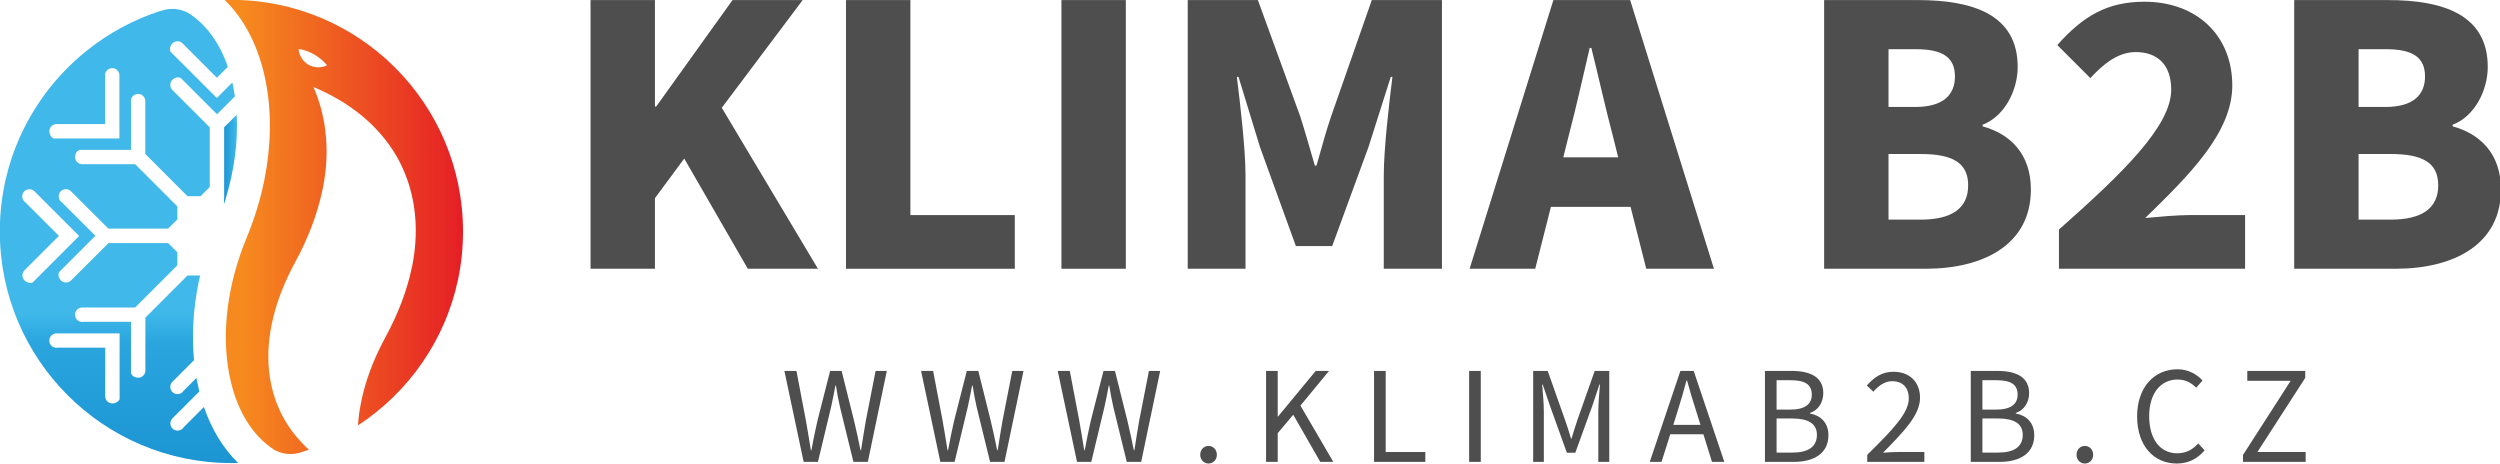
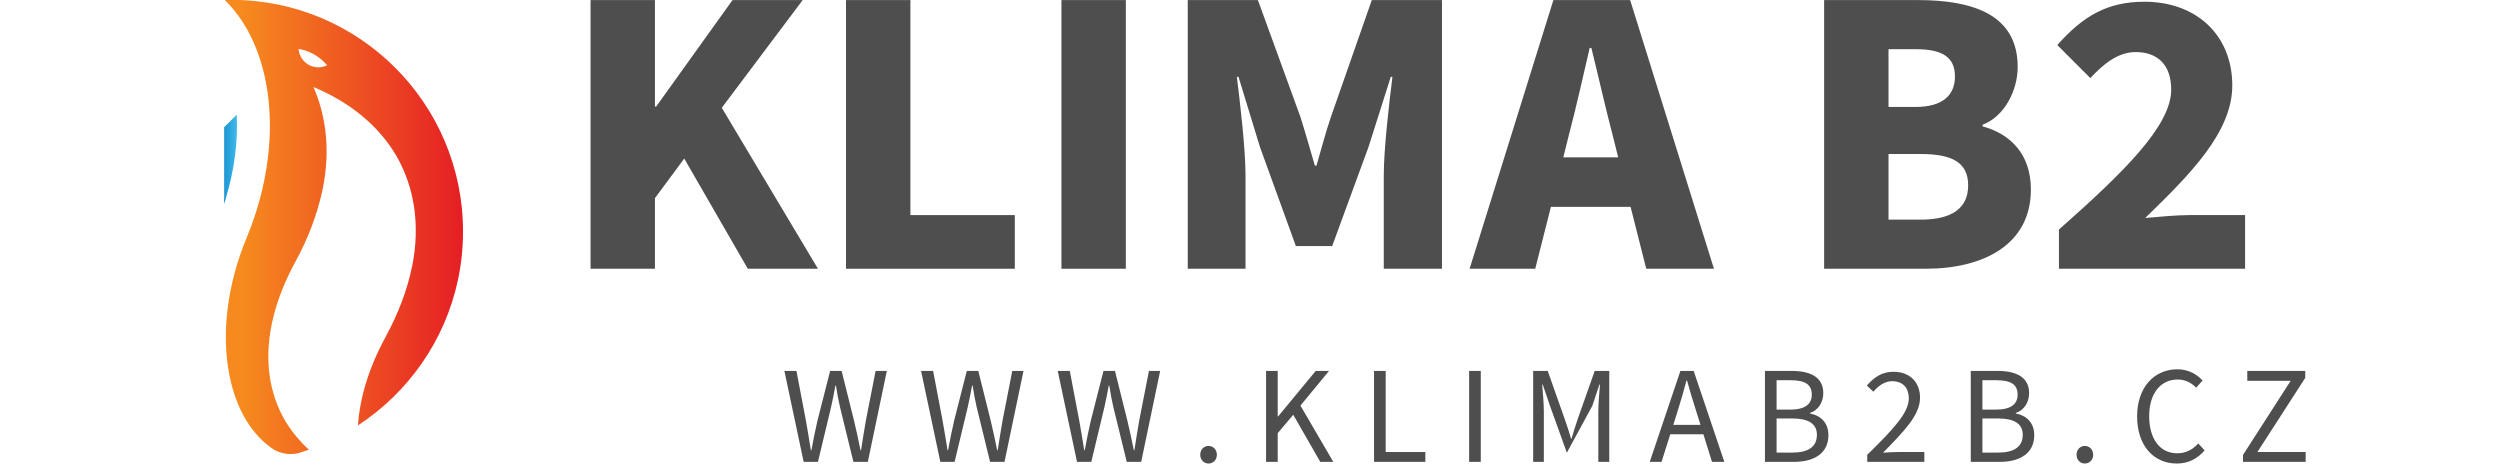
<svg xmlns="http://www.w3.org/2000/svg" width="100%" height="100%" viewBox="0 0 2218 412" version="1.1" xml:space="preserve" style="fill-rule:evenodd;clip-rule:evenodd;stroke-linejoin:round;stroke-miterlimit:2;">
  <g transform="matrix(1,0,0,1,-90.645,-103.507)">
    <g transform="matrix(0.638,0,0,0.638,164.785,13.623)">
      <g transform="matrix(573.905,0,0,573.905,661.966,514.6)">
        <path d="M0.075,-0L0.231,-0L0.231,-0.171L0.302,-0.267L0.456,-0L0.626,-0L0.393,-0.39L0.589,-0.651L0.419,-0.651L0.234,-0.393L0.231,-0.393L0.231,-0.651L0.075,-0.651L0.075,-0Z" style="fill:rgb(78,78,78);fill-rule:nonzero;" />
      </g>
      <g transform="matrix(573.905,0,0,573.905,1017.21,514.6)">
        <path d="M0.075,-0L0.484,-0L0.484,-0.13L0.231,-0.13L0.231,-0.651L0.075,-0.651L0.075,-0Z" style="fill:rgb(78,78,78);fill-rule:nonzero;" />
      </g>
      <g transform="matrix(573.905,0,0,573.905,1316.79,514.6)">
        <rect x="0.075" y="-0.651" width="0.156" height="0.651" style="fill:rgb(78,78,78);fill-rule:nonzero;" />
      </g>
      <g transform="matrix(573.905,0,0,573.905,1492.41,514.6)">
        <path d="M0.075,-0L0.215,-0L0.215,-0.226C0.215,-0.29 0.202,-0.401 0.194,-0.465L0.198,-0.465L0.25,-0.295L0.337,-0.055L0.425,-0.055L0.513,-0.295L0.567,-0.465L0.571,-0.465C0.563,-0.401 0.55,-0.29 0.55,-0.226L0.55,-0L0.691,-0L0.691,-0.651L0.521,-0.651L0.422,-0.368C0.409,-0.33 0.399,-0.291 0.387,-0.25L0.383,-0.25C0.371,-0.291 0.36,-0.33 0.348,-0.368L0.245,-0.651L0.075,-0.651L0.075,-0Z" style="fill:rgb(78,78,78);fill-rule:nonzero;" />
      </g>
      <g transform="matrix(573.905,0,0,573.905,1932.02,514.6)">
        <path d="M0.233,-0.326C0.25,-0.39 0.267,-0.467 0.283,-0.535L0.287,-0.535C0.304,-0.467 0.321,-0.39 0.338,-0.326L0.352,-0.27L0.219,-0.27L0.233,-0.326ZM-0.008,-0L0.151,-0L0.189,-0.15L0.382,-0.15L0.42,-0L0.584,-0L0.381,-0.651L0.195,-0.651L-0.008,-0Z" style="fill:rgb(78,78,78);fill-rule:nonzero;" />
      </g>
      <g transform="matrix(573.905,0,0,573.905,2377.37,514.6)">
        <path d="M0.075,-0L0.321,-0C0.462,-0 0.576,-0.059 0.576,-0.192C0.576,-0.279 0.525,-0.327 0.459,-0.345L0.459,-0.349C0.512,-0.369 0.544,-0.432 0.544,-0.489C0.544,-0.615 0.437,-0.651 0.302,-0.651L0.075,-0.651L0.075,-0ZM0.231,-0.392L0.231,-0.532L0.297,-0.532C0.361,-0.532 0.392,-0.513 0.392,-0.466C0.392,-0.421 0.363,-0.392 0.296,-0.392L0.231,-0.392ZM0.231,-0.119L0.231,-0.278L0.309,-0.278C0.386,-0.278 0.424,-0.257 0.424,-0.202C0.424,-0.147 0.385,-0.119 0.309,-0.119L0.231,-0.119Z" style="fill:rgb(78,78,78);fill-rule:nonzero;" />
      </g>
      <g transform="matrix(573.905,0,0,573.905,2725.73,514.6)">
        <path d="M0.037,-0L0.488,-0L0.488,-0.13L0.352,-0.13C0.323,-0.13 0.279,-0.126 0.246,-0.123C0.353,-0.227 0.457,-0.33 0.457,-0.444C0.457,-0.566 0.37,-0.647 0.244,-0.647C0.154,-0.647 0.095,-0.612 0.033,-0.542L0.113,-0.462C0.144,-0.495 0.179,-0.525 0.223,-0.525C0.276,-0.525 0.309,-0.494 0.309,-0.434C0.309,-0.346 0.193,-0.233 0.037,-0.095L0.037,-0Z" style="fill:rgb(78,78,78);fill-rule:nonzero;" />
      </g>
      <g transform="matrix(573.905,0,0,573.905,3031.05,514.6)">
-         <path d="M0.075,-0L0.321,-0C0.462,-0 0.576,-0.059 0.576,-0.192C0.576,-0.279 0.525,-0.327 0.459,-0.345L0.459,-0.349C0.512,-0.369 0.544,-0.432 0.544,-0.489C0.544,-0.615 0.437,-0.651 0.302,-0.651L0.075,-0.651L0.075,-0ZM0.231,-0.392L0.231,-0.532L0.297,-0.532C0.361,-0.532 0.392,-0.513 0.392,-0.466C0.392,-0.421 0.363,-0.392 0.296,-0.392L0.231,-0.392ZM0.231,-0.119L0.231,-0.278L0.309,-0.278C0.386,-0.278 0.424,-0.257 0.424,-0.202C0.424,-0.147 0.385,-0.119 0.309,-0.119L0.231,-0.119Z" style="fill:rgb(78,78,78);fill-rule:nonzero;" />
-       </g>
+         </g>
    </g>
    <g transform="matrix(1.306,0,0,1.306,-320.357,-201.3)">
      <path d="M471.909,233.303C470.399,233.303 468.877,233.324 467.368,233.375C481.044,246.749 490.652,265.598 495.194,288.6C499.295,309.315 498.972,332.569 494.252,355.834L494.104,356.537L494.094,356.547C491.439,369.449 487.455,382.361 482.241,394.905C469.087,426.698 464.934,459.873 470.567,488.32C475.192,511.689 485.932,529.352 501.247,539.107L501.268,539.107C501.279,539.127 501.299,539.138 501.309,539.148C504.53,540.859 508.201,541.844 512.103,541.844C514.074,541.844 516.003,541.582 517.839,541.1C520.095,540.408 522.32,539.672 524.533,538.875C522.592,537.166 520.767,535.352 519.079,533.401C514.924,529.016 511.327,524.171 508.294,519.031C507.74,518.161 507.35,517.322 506.869,516.483C501.678,506.759 498.542,496.082 497.429,484.848C495.216,462.307 501.215,437.196 515.291,411.352C524.061,395.241 530.133,379.172 533.522,363.459L533.962,361.551C536.689,348.082 537.297,334.983 535.745,322.469C534.476,311.991 531.791,301.921 527.638,292.512C552.842,303.022 572.109,319.049 583.973,339.293C596.435,360.879 600.2,386.85 594.683,414.268L594.461,415.118C591.294,430.504 585.294,446.301 576.714,462.119C574.795,465.695 573.013,469.208 571.323,472.786C565.838,484.649 561.893,496.438 559.775,507.86C558.79,512.727 558.211,517.595 557.898,522.356C592.082,500.015 617.043,464.75 625.814,423.488C628.07,412.883 629.244,401.901 629.244,390.625C629.244,303.747 558.799,233.303 471.909,233.303ZM526.159,278.237C526.095,278.216 526.032,278.196 525.981,278.165C524.395,277.544 522.918,276.6 521.617,275.352C521.271,275.017 520.935,274.661 520.64,274.293C520.263,273.852 519.917,273.381 519.614,272.899C518.397,270.989 517.705,268.838 517.546,266.647C522.098,267.329 526.442,269.048 530.354,271.766C532.735,273.422 534.937,275.415 536.92,277.712C533.563,279.391 529.652,279.569 526.159,278.237Z" style="fill:url(#_Linear1);" />
      <path d="M347.643,294.161C348.134,293.53 348.627,292.901 349.142,292.271C348.524,293.038 347.915,293.802 347.307,294.589C347.411,294.443 347.516,294.307 347.643,294.161Z" style="fill:url(#_Linear2);" />
-       <path d="M349.993,291.211C350.327,290.803 350.652,290.405 351.008,290.006C350.547,290.531 350.118,291.055 349.687,291.59C349.771,291.463 349.876,291.338 349.993,291.211Z" style="fill:url(#_Linear3);" />
      <path d="M349.142,292.271C348.524,293.038 347.915,293.802 347.307,294.589C347.411,294.443 347.516,294.307 347.643,294.161C348.134,293.53 348.627,292.901 349.142,292.271Z" style="fill:url(#_Linear4);" />
      <path d="M349.993,291.211C350.641,290.393 351.313,289.586 352.016,288.79C351.67,289.198 351.324,289.596 351.008,290.006C350.547,290.531 350.118,291.055 349.687,291.59C349.771,291.463 349.876,291.338 349.993,291.211Z" style="fill:url(#_Linear5);" />
      <path d="M355.249,285.11C355.569,284.756 355.894,284.408 356.215,284.057C356.088,284.194 355.96,284.33 355.833,284.467C355.636,284.68 355.444,284.895 355.249,285.11Z" style="fill:url(#_Linear6);" />
      <path d="M362.304,277.803C363.185,276.946 364.081,276.104 364.982,275.268C364.971,275.279 364.961,275.29 364.95,275.3C364.069,276.108 363.198,276.937 362.336,277.776C362.325,277.788 362.315,277.794 362.304,277.803Z" style="fill:url(#_Linear7);" />
      <path d="M354.995,285.391C355.077,285.299 355.165,285.204 355.249,285.11C354.155,286.321 353.073,287.543 352.016,288.79C352.131,288.653 352.258,288.506 352.383,288.37C352.635,288.055 352.907,287.75 353.18,287.447C353.768,286.754 354.377,286.073 354.995,285.391Z" style="fill:url(#_Linear8);" />
      <path d="M357.586,282.59C357.719,282.448 357.863,282.309 357.997,282.166C357.4,282.794 356.803,283.42 356.215,284.057C356.67,283.565 357.127,283.074 357.586,282.59Z" style="fill:url(#_Linear9);" />
-       <path d="M361.725,278.377C361.1,278.995 360.477,279.609 359.862,280.241C359.662,280.429 359.463,280.639 359.285,280.838C358.84,281.276 358.42,281.721 357.997,282.166C359.219,280.883 360.46,279.62 361.725,278.377Z" style="fill:url(#_Linear10);" />
      <path d="M365.211,275.048C365.301,274.966 365.391,274.887 365.482,274.805C365.316,274.958 365.15,275.113 364.982,275.268C365.062,275.195 365.137,275.122 365.211,275.048Z" style="fill:url(#_Linear11);" />
      <path d="M362.274,277.829C362.284,277.823 362.293,277.812 362.304,277.803C362.11,277.993 361.919,278.187 361.725,278.377C361.909,278.196 362.087,278.01 362.274,277.829Z" style="fill:url(#_Linear12);" />
-       <path d="M453.239,509.873L447.081,516.032L444.522,518.59L439.415,523.699C439.393,523.731 439.372,523.75 439.35,523.783C439.288,523.877 439.214,523.971 439.152,524.055C439.036,524.211 438.921,524.349 438.786,524.486C438.313,524.937 437.789,525.293 437.201,525.544C436.614,525.786 435.984,525.913 435.335,525.913C434.756,525.913 434.202,525.807 433.677,525.628C433.604,525.597 433.53,525.577 433.458,525.544C433.163,525.418 432.879,525.272 432.607,525.082C432.355,524.915 432.104,524.716 431.873,524.486C431.82,524.423 431.758,524.36 431.706,524.307C431.652,524.234 431.589,524.171 431.538,524.108C431.432,523.983 431.337,523.845 431.253,523.72C431.202,523.647 431.159,523.582 431.118,523.509C431.075,523.436 431.034,523.364 431.002,523.3C430.95,523.196 430.897,523.102 430.855,522.996C430.813,522.901 430.771,522.796 430.729,522.692C430.657,522.471 430.592,522.251 430.551,522.031C430.53,521.957 430.519,521.884 430.519,521.821C430.508,521.748 430.508,521.685 430.489,521.623C430.477,521.528 430.467,521.455 430.457,521.36L430.457,521.349C430.457,521.212 430.446,521.077 430.457,520.94C430.457,520.846 430.457,520.751 430.467,520.658C430.477,520.531 430.477,520.406 430.508,520.279C430.519,520.174 430.53,520.07 430.551,519.975C430.583,519.849 430.603,519.744 430.635,519.629C430.866,518.873 431.275,518.161 431.873,517.562L437.233,512.213L437.243,512.213L440.096,509.361L440.118,509.329L450.124,499.312C449.578,497.141 449.085,494.916 448.634,492.663C448.466,491.813 448.309,490.962 448.152,490.102L441.89,496.365L439.35,498.914C439.163,499.207 438.952,499.468 438.732,499.701C437.799,500.612 436.572,501.126 435.271,501.126C434.474,501.126 433.708,500.927 433.027,500.571C432.575,500.35 432.176,500.057 431.82,499.701C430.866,498.746 430.383,497.476 430.383,496.217C430.383,496.082 430.394,495.945 430.415,495.819L430.415,495.693C430.435,495.579 430.446,495.452 430.467,495.336C430.499,495.189 430.53,495.054 430.561,494.916C430.603,494.802 430.635,494.698 430.676,494.592C430.709,494.487 430.751,494.382 430.793,494.278C430.918,493.984 431.065,493.711 431.253,493.449C431.337,493.333 431.412,493.229 431.505,493.124C431.6,492.998 431.694,492.893 431.81,492.778L446.514,478.061C444.911,461.29 445.938,443.354 449.588,425.428L449.725,424.715L449.735,424.715C450.03,423.32 450.334,421.915 450.648,420.519L442.099,420.519L428.695,433.924L419.422,443.207L413.454,449.175L413.454,485.089C413.454,485.194 413.454,485.289 413.444,485.393C413.432,485.498 413.422,485.614 413.413,485.718C413.391,485.844 413.38,485.96 413.35,486.075C413.329,486.138 413.318,486.211 413.296,486.274C413.254,486.473 413.192,486.673 413.108,486.862C413.077,486.946 413.045,487.03 413.003,487.114C412.961,487.207 412.909,487.312 412.856,487.407L412.856,487.417C412.793,487.522 412.73,487.638 412.657,487.752C412.594,487.836 412.542,487.92 412.479,488.004C412.426,488.068 412.374,488.13 412.332,488.193C412.196,488.361 412.049,488.519 411.891,488.666C411.817,488.729 411.754,488.791 411.67,488.855C411.639,488.875 411.608,488.907 411.577,488.928C411.483,489.001 411.388,489.064 411.293,489.137C411.063,489.295 410.811,489.431 410.538,489.557C410.444,489.588 410.35,489.631 410.234,489.672C410.223,489.672 410.204,489.682 410.192,489.694C410.066,489.736 409.952,489.778 409.825,489.809C409.678,489.84 409.532,489.872 409.385,489.893C409.249,489.924 409.123,489.945 408.997,489.956L408.965,489.956C408.829,489.966 408.692,489.966 408.556,489.966C408.106,489.966 407.633,489.914 407.161,489.799C406.27,489.578 405.399,489.169 404.801,488.571C404.308,488.058 403.92,487.48 403.688,486.841L403.678,486.809L403.678,451.975L371.561,451.975C371.205,452.059 370.879,452.101 370.554,452.101C369.243,452.101 368.026,451.587 367.093,450.654C366.537,450.098 366.127,449.426 365.897,448.682C365.751,448.209 365.677,447.707 365.677,447.203C365.677,447.067 365.677,446.919 365.688,446.794L365.688,446.762C365.698,446.636 365.719,446.51 365.74,446.395C365.751,446.332 365.761,446.27 365.772,446.217C365.792,446.123 365.813,446.039 365.835,445.944C365.866,445.807 365.918,445.682 365.96,445.556C365.97,445.545 365.97,445.524 365.97,445.514C366.012,445.399 366.065,445.284 366.118,445.168C366.17,445.053 366.233,444.926 366.295,444.811C366.358,444.696 366.432,444.581 366.506,444.465C366.59,444.35 366.663,444.245 366.747,444.14C366.756,444.12 366.778,444.109 366.789,444.088C366.863,443.993 366.936,443.92 367.008,443.836L367.271,443.574C367.345,443.522 367.429,443.448 367.502,443.385C367.543,443.343 367.597,443.311 367.639,443.28C367.66,443.27 367.681,443.248 367.702,443.227C367.764,443.186 367.828,443.144 367.89,443.102C368.026,443.007 368.174,442.934 368.31,442.861C368.426,442.797 368.541,442.745 368.657,442.693C368.782,442.64 368.918,442.588 369.044,442.545C369.139,442.514 369.243,442.483 369.337,442.461L369.348,442.461C369.421,442.441 369.495,442.42 369.579,442.41C369.653,442.389 369.737,442.377 369.821,442.368C369.977,442.336 370.145,442.326 370.303,442.315C370.386,442.305 370.47,442.305 370.554,442.305L406.479,442.305L406.532,442.252L412.489,436.294L423.523,425.26L435.176,413.607L435.176,404.754L428.925,398.503L388.417,398.503L372.768,414.131L363.002,423.886C362.719,424.19 362.383,424.442 362.048,424.631C361.975,424.684 361.901,424.715 361.817,424.768C361.596,424.872 361.377,424.967 361.146,425.051C361.042,425.092 360.936,425.123 360.842,425.155C360.422,425.271 359.993,425.323 359.563,425.323C358.627,425.323 357.684,425.051 356.866,424.516C356.73,424.421 356.604,424.327 356.467,424.222C356.342,424.118 356.215,424.012 356.101,423.886C355.786,423.572 355.481,423.194 355.231,422.785C354.749,421.998 354.432,421.085 354.432,420.236C354.432,419.534 354.581,418.84 354.863,418.233L354.874,418.202L355.975,417.089C356.017,417.047 356.196,416.879 356.196,416.879L356.206,416.87L370.87,402.206L379.502,393.563L370.87,384.93L359.333,373.403L356.793,370.854C356.5,370.676 356.248,370.456 356.017,370.247C355.094,369.313 354.581,368.075 354.581,366.785C354.581,365.977 354.768,365.211 355.136,364.53C355.356,364.088 355.649,363.68 356.017,363.313C356.971,362.358 358.229,361.886 359.479,361.886C359.615,361.886 359.751,361.897 359.887,361.917C359.929,361.917 359.971,361.917 360.013,361.928C360.119,361.928 360.233,361.95 360.338,361.97C360.622,362.022 360.883,362.096 361.146,362.19C361.23,362.221 361.314,362.253 361.377,362.285C361.608,362.379 361.829,362.495 362.027,362.621C362.09,362.652 362.153,362.694 362.216,362.736C362.311,362.788 362.405,362.862 362.489,362.935C362.52,362.956 362.561,362.987 362.583,363.019C362.71,363.103 362.813,363.207 362.918,363.313L372.757,373.141L384.096,384.469L388.333,388.706L428.925,388.706L435.176,382.455L435.176,373.602L431.085,369.522L423.523,361.938L406.532,344.947L370.618,344.947C370.512,344.947 370.418,344.947 370.313,344.936C370.219,344.926 370.114,344.915 370.009,344.905C369.914,344.894 369.821,344.883 369.725,344.863C369.559,344.831 369.401,344.79 369.233,344.737C369.17,344.727 369.096,344.706 369.034,344.684C368.939,344.643 368.835,344.611 368.741,344.559C368.467,344.454 368.206,344.317 367.954,344.161C367.848,344.086 367.733,344.002 367.627,343.929C367.429,343.762 367.229,343.582 367.041,343.395C366.957,343.29 366.873,343.196 366.789,343.09C366.705,342.985 366.621,342.88 366.547,342.776C366.474,342.661 366.401,342.545 366.338,342.43C366.328,342.418 366.328,342.409 366.317,342.387C366.264,342.292 366.222,342.199 366.17,342.093C366.108,341.967 366.054,341.831 366.002,341.695C365.96,341.569 365.918,341.454 365.897,341.317C365.887,341.307 365.887,341.296 365.887,341.286C365.845,341.17 365.824,341.055 365.803,340.929C365.792,340.918 365.792,340.897 365.792,340.887C365.782,340.803 365.772,340.719 365.761,340.625C365.751,340.604 365.751,340.582 365.751,340.562C365.751,340.52 365.74,340.457 365.74,340.405C365.729,340.29 365.729,340.174 365.729,340.069C365.729,339.608 365.782,339.135 365.908,338.664C366.118,337.772 366.537,336.913 367.135,336.315C367.639,335.811 368.226,335.433 368.866,335.182L370.45,335.182C370.502,335.17 370.754,335.182 370.754,335.182L403.731,335.182L403.731,303.054C403.647,302.718 403.606,302.393 403.606,302.079C403.606,300.756 404.119,299.54 405.032,298.606C405.598,298.051 406.29,297.641 407.024,297.411C407.497,297.253 408.001,297.18 408.504,297.18C408.64,297.18 408.776,297.18 408.913,297.19L408.944,297.19C409.039,297.202 409.143,297.222 409.249,297.233C409.321,297.243 409.405,297.264 409.489,297.274C409.573,297.295 409.668,297.317 409.752,297.337C409.877,297.379 409.993,297.411 410.108,297.453C410.129,297.463 410.15,297.463 410.182,297.473C410.297,297.516 410.413,297.569 410.528,297.621C410.632,297.663 410.727,297.715 410.833,297.768C410.968,297.84 411.104,297.924 411.231,298.019C411.346,298.092 411.451,298.166 411.555,298.26C411.577,298.271 411.586,298.282 411.608,298.291C411.692,298.366 411.776,298.45 411.86,298.522C412.049,298.701 412.227,298.889 412.374,299.1C412.395,299.121 412.405,299.131 412.416,299.141C412.489,299.236 412.551,299.34 412.616,299.435C412.635,299.466 412.657,299.498 412.678,299.53C412.73,299.623 412.784,299.707 412.825,299.802C412.95,300.043 413.066,300.295 413.15,300.557C413.182,300.652 413.212,300.747 413.234,300.84C413.245,300.872 413.245,300.915 413.254,300.946C413.35,301.301 413.391,301.69 413.391,302.057L413.402,327.147L413.402,337.982L419.412,343.993L428.695,353.286L430.435,355.026L438.019,362.61L442.099,366.69L450.942,366.69L457.204,360.418L457.204,319.91L452.892,315.598L450.522,313.217L431.81,294.526C431.726,294.443 431.652,294.359 431.58,294.275C431.505,294.191 431.444,294.096 431.379,294.012C431.337,293.95 431.286,293.886 431.243,293.813C431.181,293.729 431.127,293.645 431.075,293.551C430.95,293.352 430.844,293.141 430.76,292.921C430.719,292.837 430.687,292.743 430.657,292.659C430.541,292.344 430.467,292.03 430.435,291.705C430.415,291.6 430.405,291.485 430.394,291.379C430.352,290.645 430.467,289.901 430.739,289.208C430.803,289.061 430.866,288.925 430.939,288.778C431.085,288.495 431.264,288.223 431.473,287.96C431.58,287.834 431.684,287.708 431.81,287.593C432.125,287.279 432.502,286.985 432.921,286.733C433.708,286.25 434.621,285.936 435.481,285.936C436.184,285.936 436.866,286.093 437.474,286.366L437.504,286.376L438.606,287.478C438.648,287.52 438.827,287.698 438.827,287.698L438.837,287.698L441.953,290.813L453.501,302.372L462.133,311.015L470.776,302.372L472.59,300.557L474.28,298.869C473.986,296.866 473.65,294.893 473.261,292.932C473.031,291.757 472.78,290.592 472.517,289.45L462.133,299.833L462.049,299.749L461.923,299.866L461.923,299.875L461.913,299.875L451.068,289.03L451.068,289.02L440.002,277.964L436.835,274.786L436.824,274.786L430.435,268.399C430.415,268.367 430.415,268.335 430.394,268.303C430.352,268.188 430.321,268.073 430.289,267.957C430.172,267.517 430.131,267.055 430.153,266.584C430.163,266.489 430.163,266.406 430.184,266.311C430.205,266.133 430.226,265.944 430.268,265.766C430.278,265.692 430.299,265.629 430.321,265.545C430.34,265.44 430.373,265.336 430.415,265.231C430.446,265.116 430.477,265.01 430.519,264.906C430.561,264.801 430.603,264.696 430.645,264.602C430.76,264.35 430.887,264.098 431.034,263.868C431.075,263.793 431.118,263.731 431.169,263.658C431.221,263.563 431.295,263.479 431.37,263.385C431.444,263.29 431.516,263.207 431.589,263.123C431.664,263.028 431.736,262.944 431.82,262.872C432.167,262.514 432.555,262.231 432.975,262C433.184,261.895 433.393,261.79 433.624,261.707C434.149,261.518 434.705,261.423 435.271,261.423C435.848,261.423 436.404,261.518 436.928,261.707C437.149,261.79 437.369,261.885 437.579,262C437.999,262.231 438.385,262.514 438.732,262.872L439.236,263.364L439.457,263.594L446.966,271.116L462.081,286.209L469.486,278.803C463.853,262.41 454.633,249.832 442.582,242.155L442.561,242.155C442.551,242.134 442.519,242.123 442.519,242.114C440.946,241.274 439.278,240.614 437.504,240.152C435.659,239.669 433.708,239.417 431.726,239.417C429.754,239.417 427.825,239.68 425.989,240.163C425.161,240.415 424.342,240.676 423.513,240.938L423.513,240.875C405.189,246.791 388.376,256 373.701,267.758C373.69,267.769 373.68,267.769 373.68,267.78C373.68,267.78 373.659,267.79 373.649,267.79C373.502,267.916 373.354,268.041 373.198,268.167C372.401,268.807 371.614,269.457 370.838,270.108C370.806,270.129 370.774,270.161 370.754,270.182C370.67,270.255 370.586,270.319 370.502,270.391C369.579,271.167 368.667,271.965 367.754,272.772C367.681,272.835 367.608,272.899 367.534,272.971C366.924,273.497 366.306,274.041 365.708,274.597C365.635,274.67 365.551,274.734 365.477,274.807C365.383,274.891 365.299,274.964 365.215,275.048C365.131,275.132 365.047,275.216 364.954,275.3C364.073,276.108 363.202,276.936 362.341,277.776C362.321,277.796 362.29,277.818 362.279,277.828C361.46,278.625 360.664,279.422 359.867,280.241C359.657,280.429 359.468,280.639 359.29,280.838C358.692,281.415 358.145,282.002 357.59,282.59C357.002,283.208 356.416,283.838 355.828,284.467C355.545,284.772 355.272,285.086 354.999,285.39C354.38,286.073 353.784,286.754 353.185,287.446C352.913,287.75 352.639,288.055 352.388,288.37C351.917,288.905 351.444,289.46 351.003,290.006C350.552,290.53 350.122,291.055 349.692,291.589C349.503,291.821 349.325,292.04 349.146,292.271C348.528,293.037 347.918,293.802 347.311,294.589C347.3,294.61 347.28,294.631 347.249,294.663C346.514,295.627 345.758,296.614 345.045,297.6C345.024,297.621 345.004,297.652 344.972,297.684C344.343,298.554 343.704,299.435 343.085,300.327C342.968,300.463 342.875,300.61 342.78,300.756C342.738,300.819 342.686,300.882 342.644,300.946C342.612,300.977 342.602,301.008 342.581,301.04C341.835,302.099 341.123,303.169 340.41,304.239C340.356,304.291 340.336,304.354 340.304,304.407C339.643,305.415 339.003,306.411 338.364,307.428C338.323,307.5 338.258,307.575 338.239,307.637C337.284,309.179 336.35,310.732 335.438,312.315C335.06,312.956 334.704,313.595 334.346,314.246C334.032,314.801 333.728,315.368 333.424,315.934C331.893,318.746 330.456,321.62 329.102,324.536C328.819,325.123 328.557,325.7 328.294,326.287C327.582,327.891 326.879,329.518 326.217,331.154C325.976,331.751 325.735,332.338 325.494,332.936C325.358,333.303 325.211,333.661 325.075,334.028C324.917,334.426 324.759,334.835 324.602,335.245C324.382,335.853 324.163,336.451 323.942,337.069C323.774,337.531 323.606,337.993 323.438,338.454C323.239,339.031 323.04,339.597 322.851,340.164C322.683,340.646 322.526,341.118 322.379,341.6C321.928,342.954 321.508,344.317 321.1,345.692C320.911,346.31 320.732,346.928 320.553,347.558C320.376,348.177 320.208,348.795 320.04,349.425C319.526,351.303 319.054,353.191 318.614,355.1C318.477,355.698 318.33,356.295 318.204,356.893C318.194,356.967 318.183,357.03 318.151,357.092C318.11,357.323 318.057,357.543 318.015,357.774C317.931,358.152 317.858,358.53 317.785,358.918C317.659,359.537 317.533,360.156 317.407,360.786C317.407,360.817 317.397,360.858 317.386,360.901C317.26,361.519 317.155,362.149 317.04,362.778C316.809,364.099 316.579,365.431 316.389,366.774C316.085,368.694 315.834,370.623 315.603,372.564C315.551,373.078 315.499,373.602 315.435,374.126C315.373,374.756 315.309,375.375 315.256,376.004C315.205,376.508 315.163,377 315.131,377.504C315.057,378.385 314.985,379.266 314.92,380.147C314.901,380.62 314.869,381.091 314.848,381.563C314.659,384.563 314.586,387.584 314.586,390.625C314.586,477.516 385.018,547.959 471.92,547.959C473.44,547.959 474.951,547.939 476.451,547.885C466.372,538.016 458.493,525.166 453.239,509.873ZM349.67,319.113C350.594,318.189 351.822,317.675 353.122,317.675L364.786,317.686L386.151,317.686L386.151,285.569C386.088,285.223 386.047,284.897 386.047,284.582C386.047,283.272 386.549,282.044 387.473,281.122C388.397,280.199 389.633,279.684 390.935,279.684C393.629,279.684 395.822,281.887 395.822,284.573L395.811,296.237L395.822,327.273L395.697,327.284L395.697,327.461L380.35,327.452L364.702,327.461L351.161,327.461C349.43,326.717 348.235,324.587 348.235,322.574C348.235,321.273 348.748,320.036 349.67,319.113ZM336.885,425.282C335.133,425.973 332.784,425.313 331.357,423.886C330.434,422.963 329.931,421.736 329.931,420.424C329.931,419.123 330.434,417.897 331.357,416.974L339.602,408.73L354.716,393.625L339.675,378.595L332.007,370.916C331.714,370.729 331.452,370.518 331.232,370.288C330.308,369.365 329.795,368.137 329.795,366.837C329.795,365.526 330.308,364.298 331.232,363.375C333.129,361.467 336.235,361.467 338.144,363.375L346.377,371.63L368.331,393.573L368.248,393.657L368.373,393.793L357.516,404.639L346.461,415.706L336.885,425.282ZM395.96,504.535C395.204,506.276 393.085,507.462 391.071,507.462C389.76,507.462 388.533,506.958 387.61,506.036C386.686,505.102 386.172,503.875 386.172,502.575L386.183,490.91L386.183,469.555L364.911,469.555L354.066,469.544C353.719,469.619 353.395,469.66 353.069,469.66C351.768,469.66 350.531,469.157 349.618,468.234C348.696,467.309 348.181,466.072 348.181,464.771C348.181,462.077 350.374,459.884 353.069,459.884L395.77,459.884L395.77,460.01L395.96,460.01L395.948,475.356L395.948,490.994L395.96,504.535Z" style="fill:url(#_Linear13);" />
      <path d="M468.09,368.137C467.735,369.323 467.368,370.518 466.979,371.704L466.979,319.826L471.227,315.588L475.506,311.309C476.472,329.444 473.933,348.838 468.09,368.137Z" style="fill:url(#_Linear14);" />
      <path d="M468.09,368.137C467.735,369.323 467.368,370.518 466.979,371.704L466.979,367.897C467.346,367.969 467.724,368.043 468.09,368.137Z" style="fill:url(#_Linear15);" />
    </g>
    <g transform="matrix(1.402,0,0,1.402,-77.444,-208.195)">
      <g transform="matrix(87.715,0,0,87.715,614.246,514.6)">
        <path d="M0.162,-0L0.265,-0L0.36,-0.396C0.371,-0.448 0.381,-0.493 0.391,-0.55L0.395,-0.55C0.404,-0.493 0.412,-0.448 0.424,-0.396L0.521,-0L0.625,-0L0.762,-0.656L0.681,-0.656L0.611,-0.299C0.599,-0.228 0.587,-0.158 0.576,-0.084L0.572,-0.084C0.558,-0.158 0.541,-0.229 0.525,-0.299L0.436,-0.656L0.353,-0.656L0.262,-0.299C0.246,-0.228 0.231,-0.158 0.218,-0.084L0.214,-0.084C0.202,-0.158 0.191,-0.228 0.178,-0.299L0.11,-0.656L0.023,-0.656L0.162,-0Z" style="fill:rgb(78,78,78);fill-rule:nonzero;" />
      </g>
      <g transform="matrix(87.715,0,0,87.715,700.733,514.6)">
        <path d="M0.162,-0L0.265,-0L0.36,-0.396C0.371,-0.448 0.381,-0.493 0.391,-0.55L0.395,-0.55C0.404,-0.493 0.412,-0.448 0.424,-0.396L0.521,-0L0.625,-0L0.762,-0.656L0.681,-0.656L0.611,-0.299C0.599,-0.228 0.587,-0.158 0.576,-0.084L0.572,-0.084C0.558,-0.158 0.541,-0.229 0.525,-0.299L0.436,-0.656L0.353,-0.656L0.262,-0.299C0.246,-0.228 0.231,-0.158 0.218,-0.084L0.214,-0.084C0.202,-0.158 0.191,-0.228 0.178,-0.299L0.11,-0.656L0.023,-0.656L0.162,-0Z" style="fill:rgb(78,78,78);fill-rule:nonzero;" />
      </g>
      <g transform="matrix(87.715,0,0,87.715,787.221,514.6)">
        <path d="M0.162,-0L0.265,-0L0.36,-0.396C0.371,-0.448 0.381,-0.493 0.391,-0.55L0.395,-0.55C0.404,-0.493 0.412,-0.448 0.424,-0.396L0.521,-0L0.625,-0L0.762,-0.656L0.681,-0.656L0.611,-0.299C0.599,-0.228 0.587,-0.158 0.576,-0.084L0.572,-0.084C0.558,-0.158 0.541,-0.229 0.525,-0.299L0.436,-0.656L0.353,-0.656L0.262,-0.299C0.246,-0.228 0.231,-0.158 0.218,-0.084L0.214,-0.084C0.202,-0.158 0.191,-0.228 0.178,-0.299L0.11,-0.656L0.023,-0.656L0.162,-0Z" style="fill:rgb(78,78,78);fill-rule:nonzero;" />
      </g>
      <g transform="matrix(87.715,0,0,87.715,873.708,514.6)">
        <path d="M0.125,0.012C0.158,0.012 0.185,-0.014 0.185,-0.051C0.185,-0.089 0.158,-0.115 0.125,-0.115C0.092,-0.115 0.065,-0.089 0.065,-0.051C0.065,-0.014 0.092,0.012 0.125,0.012Z" style="fill:rgb(78,78,78);fill-rule:nonzero;" />
      </g>
      <g transform="matrix(87.715,0,0,87.715,913.18,514.6)">
        <path d="M0.09,-0L0.174,-0L0.174,-0.207L0.286,-0.34L0.481,-0L0.575,-0L0.338,-0.406L0.544,-0.656L0.448,-0.656L0.177,-0.328L0.174,-0.328L0.174,-0.656L0.09,-0.656L0.09,-0Z" style="fill:rgb(78,78,78);fill-rule:nonzero;" />
      </g>
      <g transform="matrix(87.715,0,0,87.715,981.51,514.6)">
        <path d="M0.09,-0L0.46,-0L0.46,-0.071L0.174,-0.071L0.174,-0.656L0.09,-0.656L0.09,-0Z" style="fill:rgb(78,78,78);fill-rule:nonzero;" />
      </g>
      <g transform="matrix(87.715,0,0,87.715,1041.68,514.6)">
        <rect x="0.09" y="-0.656" width="0.084" height="0.656" style="fill:rgb(78,78,78);fill-rule:nonzero;" />
      </g>
      <g transform="matrix(87.715,0,0,87.715,1082.29,514.6)">
-         <path d="M0.089,-0L0.166,-0L0.166,-0.362C0.166,-0.42 0.159,-0.501 0.154,-0.558L0.158,-0.558L0.21,-0.405L0.332,-0.066L0.393,-0.066L0.516,-0.405L0.567,-0.558L0.571,-0.558C0.566,-0.501 0.559,-0.42 0.559,-0.362L0.559,-0L0.638,-0L0.638,-0.656L0.533,-0.656L0.409,-0.305C0.393,-0.259 0.381,-0.217 0.366,-0.168L0.362,-0.168C0.348,-0.217 0.334,-0.259 0.318,-0.305L0.194,-0.656L0.089,-0.656L0.089,-0Z" style="fill:rgb(78,78,78);fill-rule:nonzero;" />
+         <path d="M0.089,-0L0.166,-0L0.166,-0.362C0.166,-0.42 0.159,-0.501 0.154,-0.558L0.158,-0.558L0.21,-0.405L0.332,-0.066L0.516,-0.405L0.567,-0.558L0.571,-0.558C0.566,-0.501 0.559,-0.42 0.559,-0.362L0.559,-0L0.638,-0L0.638,-0.656L0.533,-0.656L0.409,-0.305C0.393,-0.259 0.381,-0.217 0.366,-0.168L0.362,-0.168C0.348,-0.217 0.334,-0.259 0.318,-0.305L0.194,-0.656L0.089,-0.656L0.089,-0Z" style="fill:rgb(78,78,78);fill-rule:nonzero;" />
      </g>
      <g transform="matrix(87.715,0,0,87.715,1163.61,514.6)">
        <path d="M0.204,-0.366C0.227,-0.439 0.248,-0.511 0.268,-0.587L0.272,-0.587C0.293,-0.511 0.314,-0.439 0.338,-0.366L0.369,-0.267L0.173,-0.267L0.204,-0.366ZM0.003,-0L0.088,-0L0.151,-0.199L0.39,-0.199L0.452,-0L0.541,-0L0.32,-0.656L0.224,-0.656L0.003,-0Z" style="fill:rgb(78,78,78);fill-rule:nonzero;" />
      </g>
      <g transform="matrix(87.715,0,0,87.715,1228.87,514.6)">
        <path d="M0.09,-0L0.3,-0C0.446,-0 0.548,-0.063 0.548,-0.192C0.548,-0.282 0.493,-0.334 0.415,-0.349L0.415,-0.353C0.476,-0.373 0.511,-0.431 0.511,-0.496C0.511,-0.611 0.418,-0.656 0.285,-0.656L0.09,-0.656L0.09,-0ZM0.174,-0.377L0.174,-0.589L0.274,-0.589C0.376,-0.589 0.428,-0.561 0.428,-0.485C0.428,-0.418 0.382,-0.377 0.271,-0.377L0.174,-0.377ZM0.174,-0.067L0.174,-0.313L0.288,-0.313C0.402,-0.313 0.465,-0.276 0.465,-0.195C0.465,-0.107 0.4,-0.067 0.288,-0.067L0.174,-0.067Z" style="fill:rgb(78,78,78);fill-rule:nonzero;" />
      </g>
      <g transform="matrix(87.715,0,0,87.715,1297.99,514.6)">
        <path d="M0.04,-0L0.452,-0L0.452,-0.071L0.261,-0.071C0.228,-0.071 0.189,-0.069 0.154,-0.066C0.309,-0.224 0.421,-0.339 0.421,-0.463C0.421,-0.575 0.347,-0.65 0.229,-0.65C0.147,-0.65 0.09,-0.611 0.037,-0.551L0.084,-0.506C0.12,-0.548 0.166,-0.582 0.219,-0.582C0.3,-0.582 0.34,-0.531 0.34,-0.458C0.34,-0.355 0.23,-0.237 0.04,-0.051L0.04,-0Z" style="fill:rgb(78,78,78);fill-rule:nonzero;" />
      </g>
      <g transform="matrix(87.715,0,0,87.715,1359.12,514.6)">
        <path d="M0.09,-0L0.3,-0C0.446,-0 0.548,-0.063 0.548,-0.192C0.548,-0.282 0.493,-0.334 0.415,-0.349L0.415,-0.353C0.476,-0.373 0.511,-0.431 0.511,-0.496C0.511,-0.611 0.418,-0.656 0.285,-0.656L0.09,-0.656L0.09,-0ZM0.174,-0.377L0.174,-0.589L0.274,-0.589C0.376,-0.589 0.428,-0.561 0.428,-0.485C0.428,-0.418 0.382,-0.377 0.271,-0.377L0.174,-0.377ZM0.174,-0.067L0.174,-0.313L0.288,-0.313C0.402,-0.313 0.465,-0.276 0.465,-0.195C0.465,-0.107 0.4,-0.067 0.288,-0.067L0.174,-0.067Z" style="fill:rgb(78,78,78);fill-rule:nonzero;" />
      </g>
      <g transform="matrix(87.715,0,0,87.715,1428.24,514.6)">
        <path d="M0.125,0.012C0.158,0.012 0.185,-0.014 0.185,-0.051C0.185,-0.089 0.158,-0.115 0.125,-0.115C0.092,-0.115 0.065,-0.089 0.065,-0.051C0.065,-0.014 0.092,0.012 0.125,0.012Z" style="fill:rgb(78,78,78);fill-rule:nonzero;" />
      </g>
      <g transform="matrix(87.715,0,0,87.715,1467.72,514.6)">
        <path d="M0.338,0.012C0.422,0.012 0.486,-0.022 0.539,-0.083L0.493,-0.133C0.451,-0.087 0.404,-0.062 0.341,-0.062C0.217,-0.062 0.139,-0.165 0.139,-0.33C0.139,-0.493 0.221,-0.594 0.344,-0.594C0.4,-0.594 0.443,-0.571 0.478,-0.535L0.524,-0.587C0.485,-0.63 0.423,-0.668 0.343,-0.668C0.176,-0.668 0.052,-0.539 0.052,-0.328C0.052,-0.114 0.174,0.012 0.338,0.012Z" style="fill:rgb(78,78,78);fill-rule:nonzero;" />
      </g>
      <g transform="matrix(87.715,0,0,87.715,1535.34,514.6)">
        <path d="M0.045,-0L0.497,-0L0.497,-0.071L0.149,-0.071L0.494,-0.606L0.494,-0.656L0.076,-0.656L0.076,-0.585L0.389,-0.585L0.045,-0.05L0.045,-0Z" style="fill:rgb(78,78,78);fill-rule:nonzero;" />
      </g>
    </g>
  </g>
  <defs>
    <linearGradient id="_Linear1" x1="0" y1="0" x2="1" y2="0" gradientUnits="userSpaceOnUse" gradientTransform="matrix(149.692,0,0,289.016,479.552,231.303)">
      <stop offset="0" style="stop-color:rgb(246,138,30);stop-opacity:1" />
      <stop offset="1" style="stop-color:rgb(229,30,37);stop-opacity:1" />
    </linearGradient>
    <linearGradient id="_Linear2" x1="0" y1="0" x2="1" y2="0" gradientUnits="userSpaceOnUse" gradientTransform="matrix(1.697,0,0,5.843,347.446,290.27)">
      <stop offset="0" style="stop-color:rgb(246,138,30);stop-opacity:1" />
      <stop offset="1" style="stop-color:rgb(229,30,37);stop-opacity:1" />
    </linearGradient>
    <linearGradient id="_Linear3" x1="0" y1="0" x2="1" y2="0" gradientUnits="userSpaceOnUse" gradientTransform="matrix(1.222,0,0,5.164,349.787,288.006)">
      <stop offset="0" style="stop-color:rgb(246,138,30);stop-opacity:1" />
      <stop offset="1" style="stop-color:rgb(229,30,37);stop-opacity:1" />
    </linearGradient>
    <linearGradient id="_Linear4" x1="0" y1="0" x2="1" y2="0" gradientUnits="userSpaceOnUse" gradientTransform="matrix(1.697,0,0,5.843,347.446,290.27)">
      <stop offset="0" style="stop-color:rgb(246,138,30);stop-opacity:1" />
      <stop offset="1" style="stop-color:rgb(229,30,37);stop-opacity:1" />
    </linearGradient>
    <linearGradient id="_Linear5" x1="0" y1="0" x2="1" y2="0" gradientUnits="userSpaceOnUse" gradientTransform="matrix(2.154,0,0,6.289,349.863,286.789)">
      <stop offset="0" style="stop-color:rgb(246,138,30);stop-opacity:1" />
      <stop offset="1" style="stop-color:rgb(229,30,37);stop-opacity:1" />
    </linearGradient>
    <linearGradient id="_Linear6" x1="0" y1="0" x2="1" y2="0" gradientUnits="userSpaceOnUse" gradientTransform="matrix(0.894,0,0,4.672,355.322,282.057)">
      <stop offset="0" style="stop-color:rgb(246,138,30);stop-opacity:1" />
      <stop offset="1" style="stop-color:rgb(229,30,37);stop-opacity:1" />
    </linearGradient>
    <linearGradient id="_Linear7" x1="0" y1="0" x2="1" y2="0" gradientUnits="userSpaceOnUse" gradientTransform="matrix(2.476,0,0,6.043,362.506,273.268)">
      <stop offset="0" style="stop-color:rgb(246,138,30);stop-opacity:1" />
      <stop offset="1" style="stop-color:rgb(229,30,37);stop-opacity:1" />
    </linearGradient>
    <linearGradient id="_Linear8" x1="0" y1="0" x2="1" y2="0" gradientUnits="userSpaceOnUse" gradientTransform="matrix(2.989,0,0,7.102,352.26,283.109)">
      <stop offset="0" style="stop-color:rgb(246,138,30);stop-opacity:1" />
      <stop offset="1" style="stop-color:rgb(229,30,37);stop-opacity:1" />
    </linearGradient>
    <linearGradient id="_Linear9" x1="0" y1="0" x2="1" y2="0" gradientUnits="userSpaceOnUse" gradientTransform="matrix(1.647,0,0,5.447,356.35,280.166)">
      <stop offset="0" style="stop-color:rgb(246,138,30);stop-opacity:1" />
      <stop offset="1" style="stop-color:rgb(229,30,37);stop-opacity:1" />
    </linearGradient>
    <linearGradient id="_Linear10" x1="0" y1="0" x2="1" y2="0" gradientUnits="userSpaceOnUse" gradientTransform="matrix(3.448,0,0,7.203,358.278,276.377)">
      <stop offset="0" style="stop-color:rgb(246,138,30);stop-opacity:1" />
      <stop offset="1" style="stop-color:rgb(229,30,37);stop-opacity:1" />
    </linearGradient>
    <linearGradient id="_Linear11" x1="0" y1="0" x2="1" y2="0" gradientUnits="userSpaceOnUse" gradientTransform="matrix(0.462,0,0,4.127,365.02,272.805)">
      <stop offset="0" style="stop-color:rgb(246,138,30);stop-opacity:1" />
      <stop offset="1" style="stop-color:rgb(229,30,37);stop-opacity:1" />
    </linearGradient>
    <linearGradient id="_Linear12" x1="0" y1="0" x2="1" y2="0" gradientUnits="userSpaceOnUse" gradientTransform="matrix(0.536,0,0,4.23,361.769,275.803)">
      <stop offset="0" style="stop-color:rgb(246,138,30);stop-opacity:1" />
      <stop offset="1" style="stop-color:rgb(229,30,37);stop-opacity:1" />
    </linearGradient>
    <linearGradient id="_Linear13" x1="0" y1="0" x2="1" y2="0" gradientUnits="userSpaceOnUse" gradientTransform="matrix(-8.03764e-06,-102.551,190.765,-4.32796e-06,312.587,547.959)">
      <stop offset="0" style="stop-color:rgb(28,149,211);stop-opacity:1" />
      <stop offset="0.8" style="stop-color:rgb(42,165,222);stop-opacity:1" />
      <stop offset="1" style="stop-color:rgb(64,185,234);stop-opacity:1" />
    </linearGradient>
    <linearGradient id="_Linear14" x1="0" y1="0" x2="1" y2="0" gradientUnits="userSpaceOnUse" gradientTransform="matrix(8.728,0,0,64.394,466.98,309.309)">
      <stop offset="0" style="stop-color:rgb(28,149,211);stop-opacity:1" />
      <stop offset="1" style="stop-color:rgb(64,185,234);stop-opacity:1" />
    </linearGradient>
    <linearGradient id="_Linear15" x1="0" y1="0" x2="1" y2="0" gradientUnits="userSpaceOnUse" gradientTransform="matrix(1.111,0,0,7.807,466.98,365.897)">
      <stop offset="0" style="stop-color:rgb(28,149,211);stop-opacity:1" />
      <stop offset="1" style="stop-color:rgb(64,185,234);stop-opacity:1" />
    </linearGradient>
  </defs>
</svg>